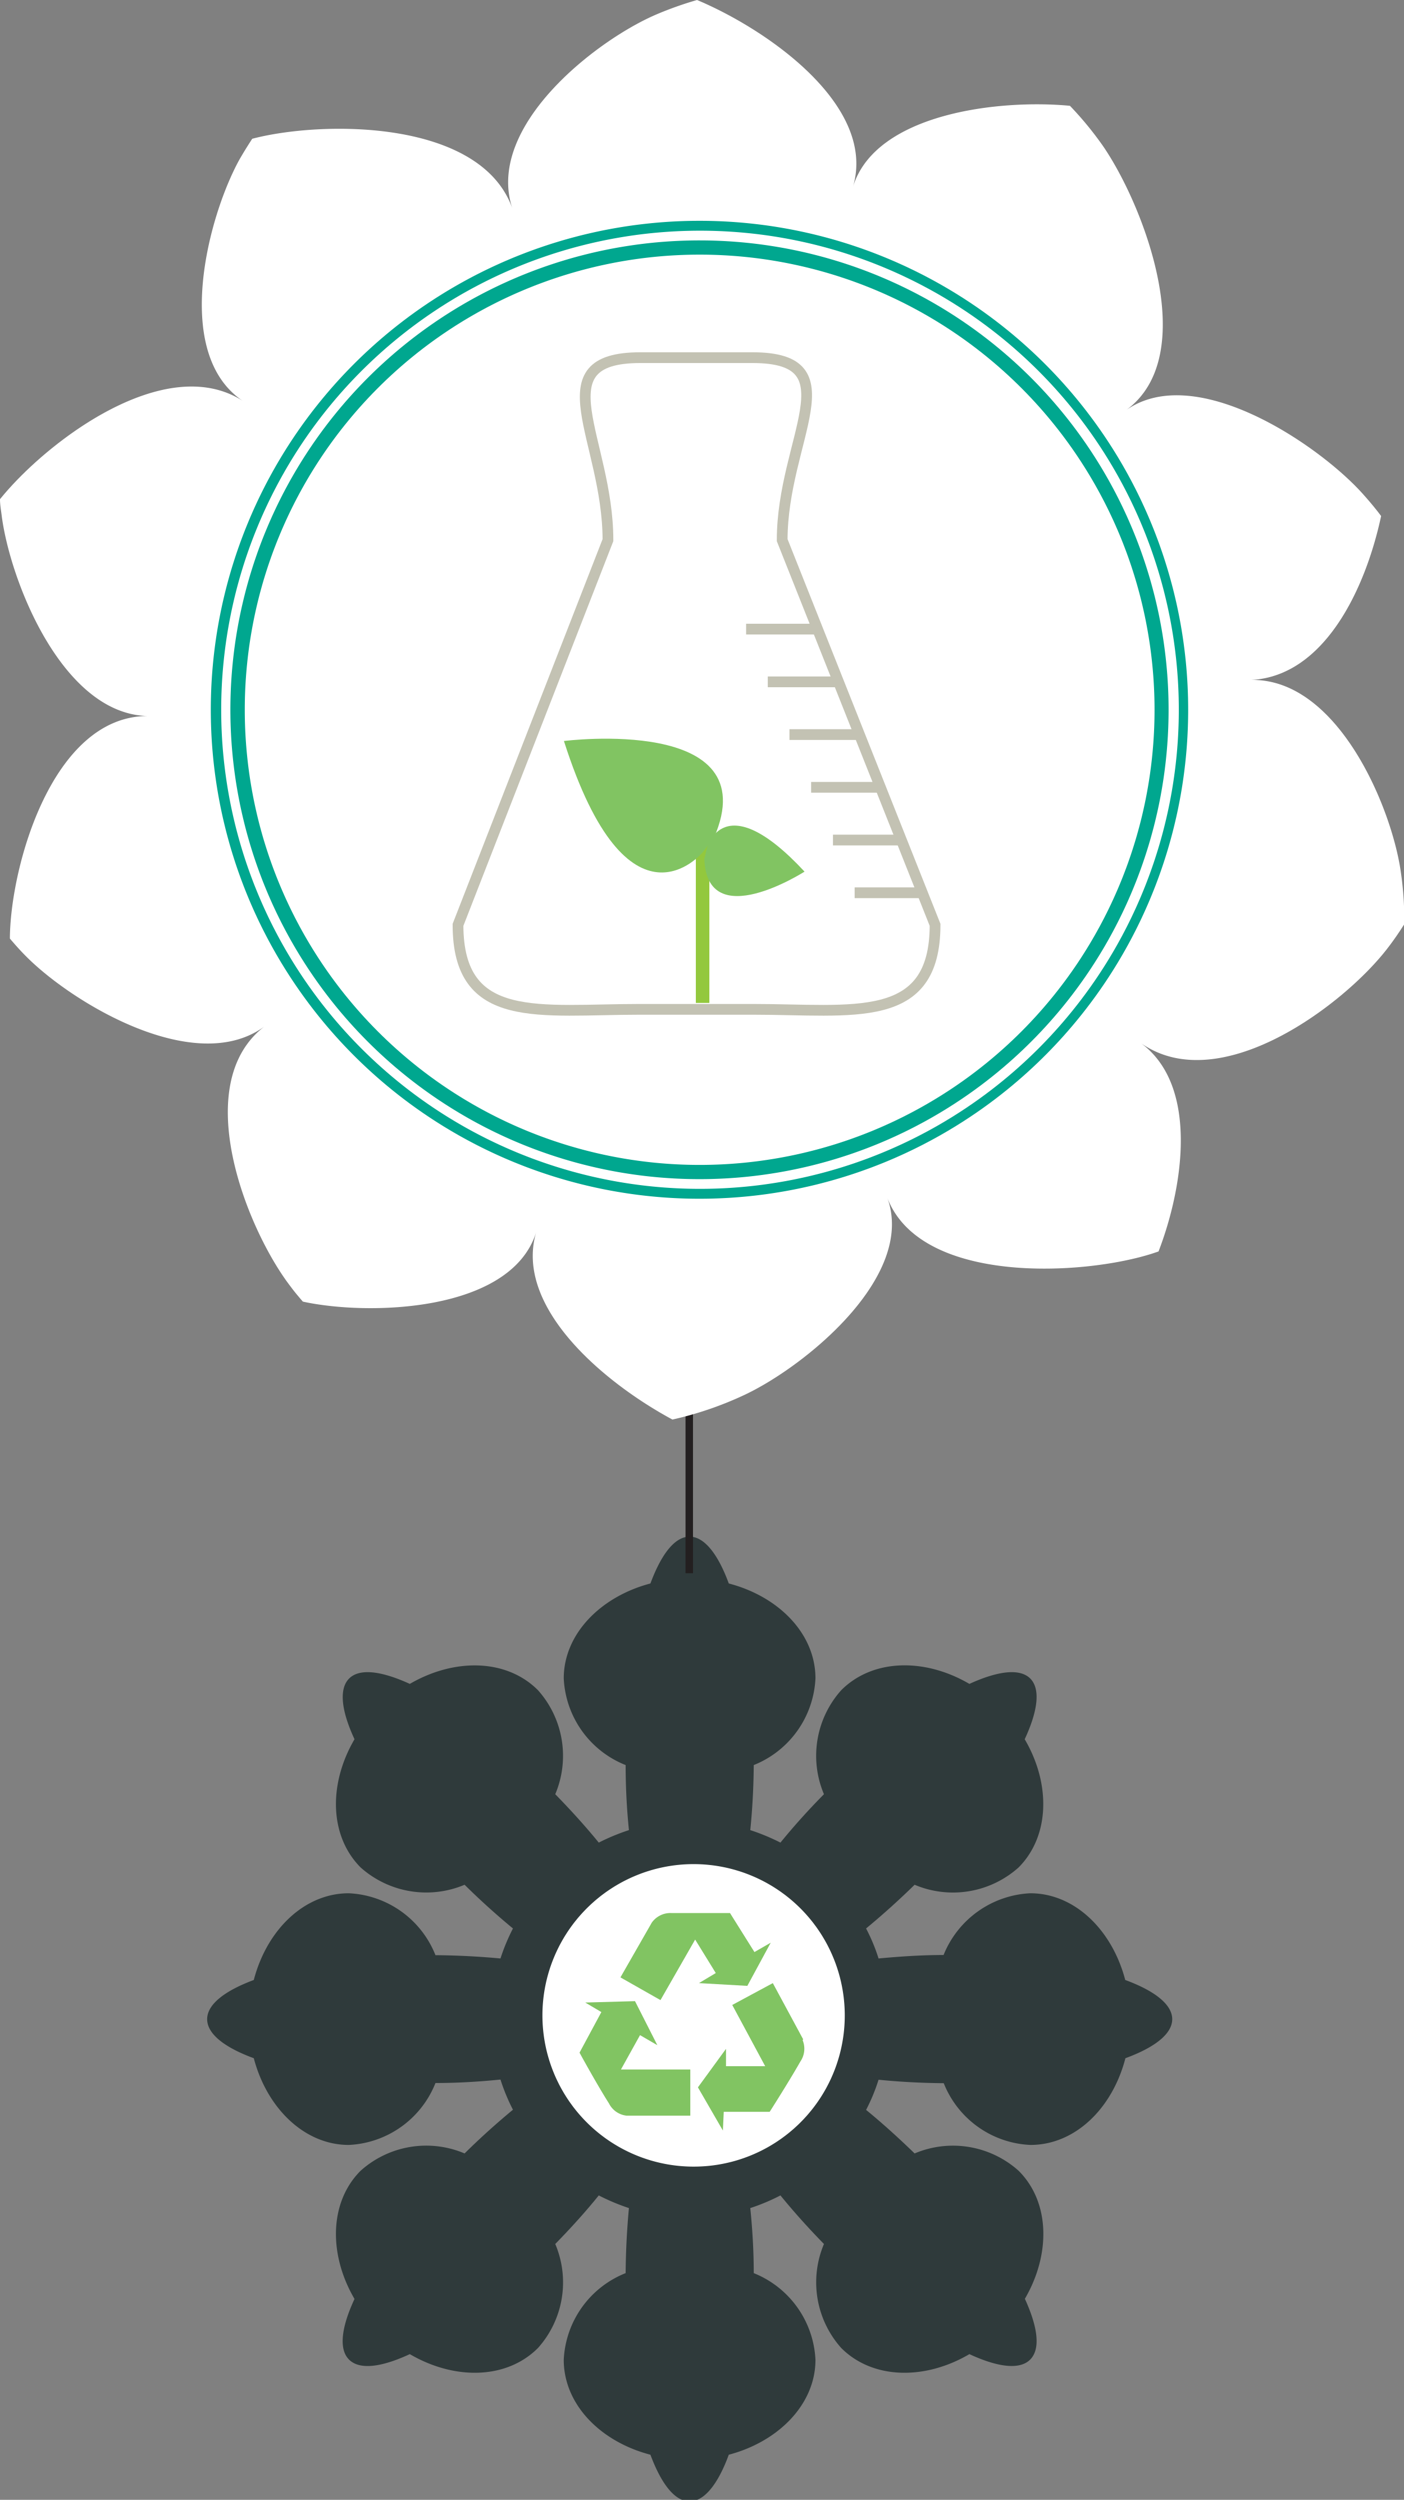
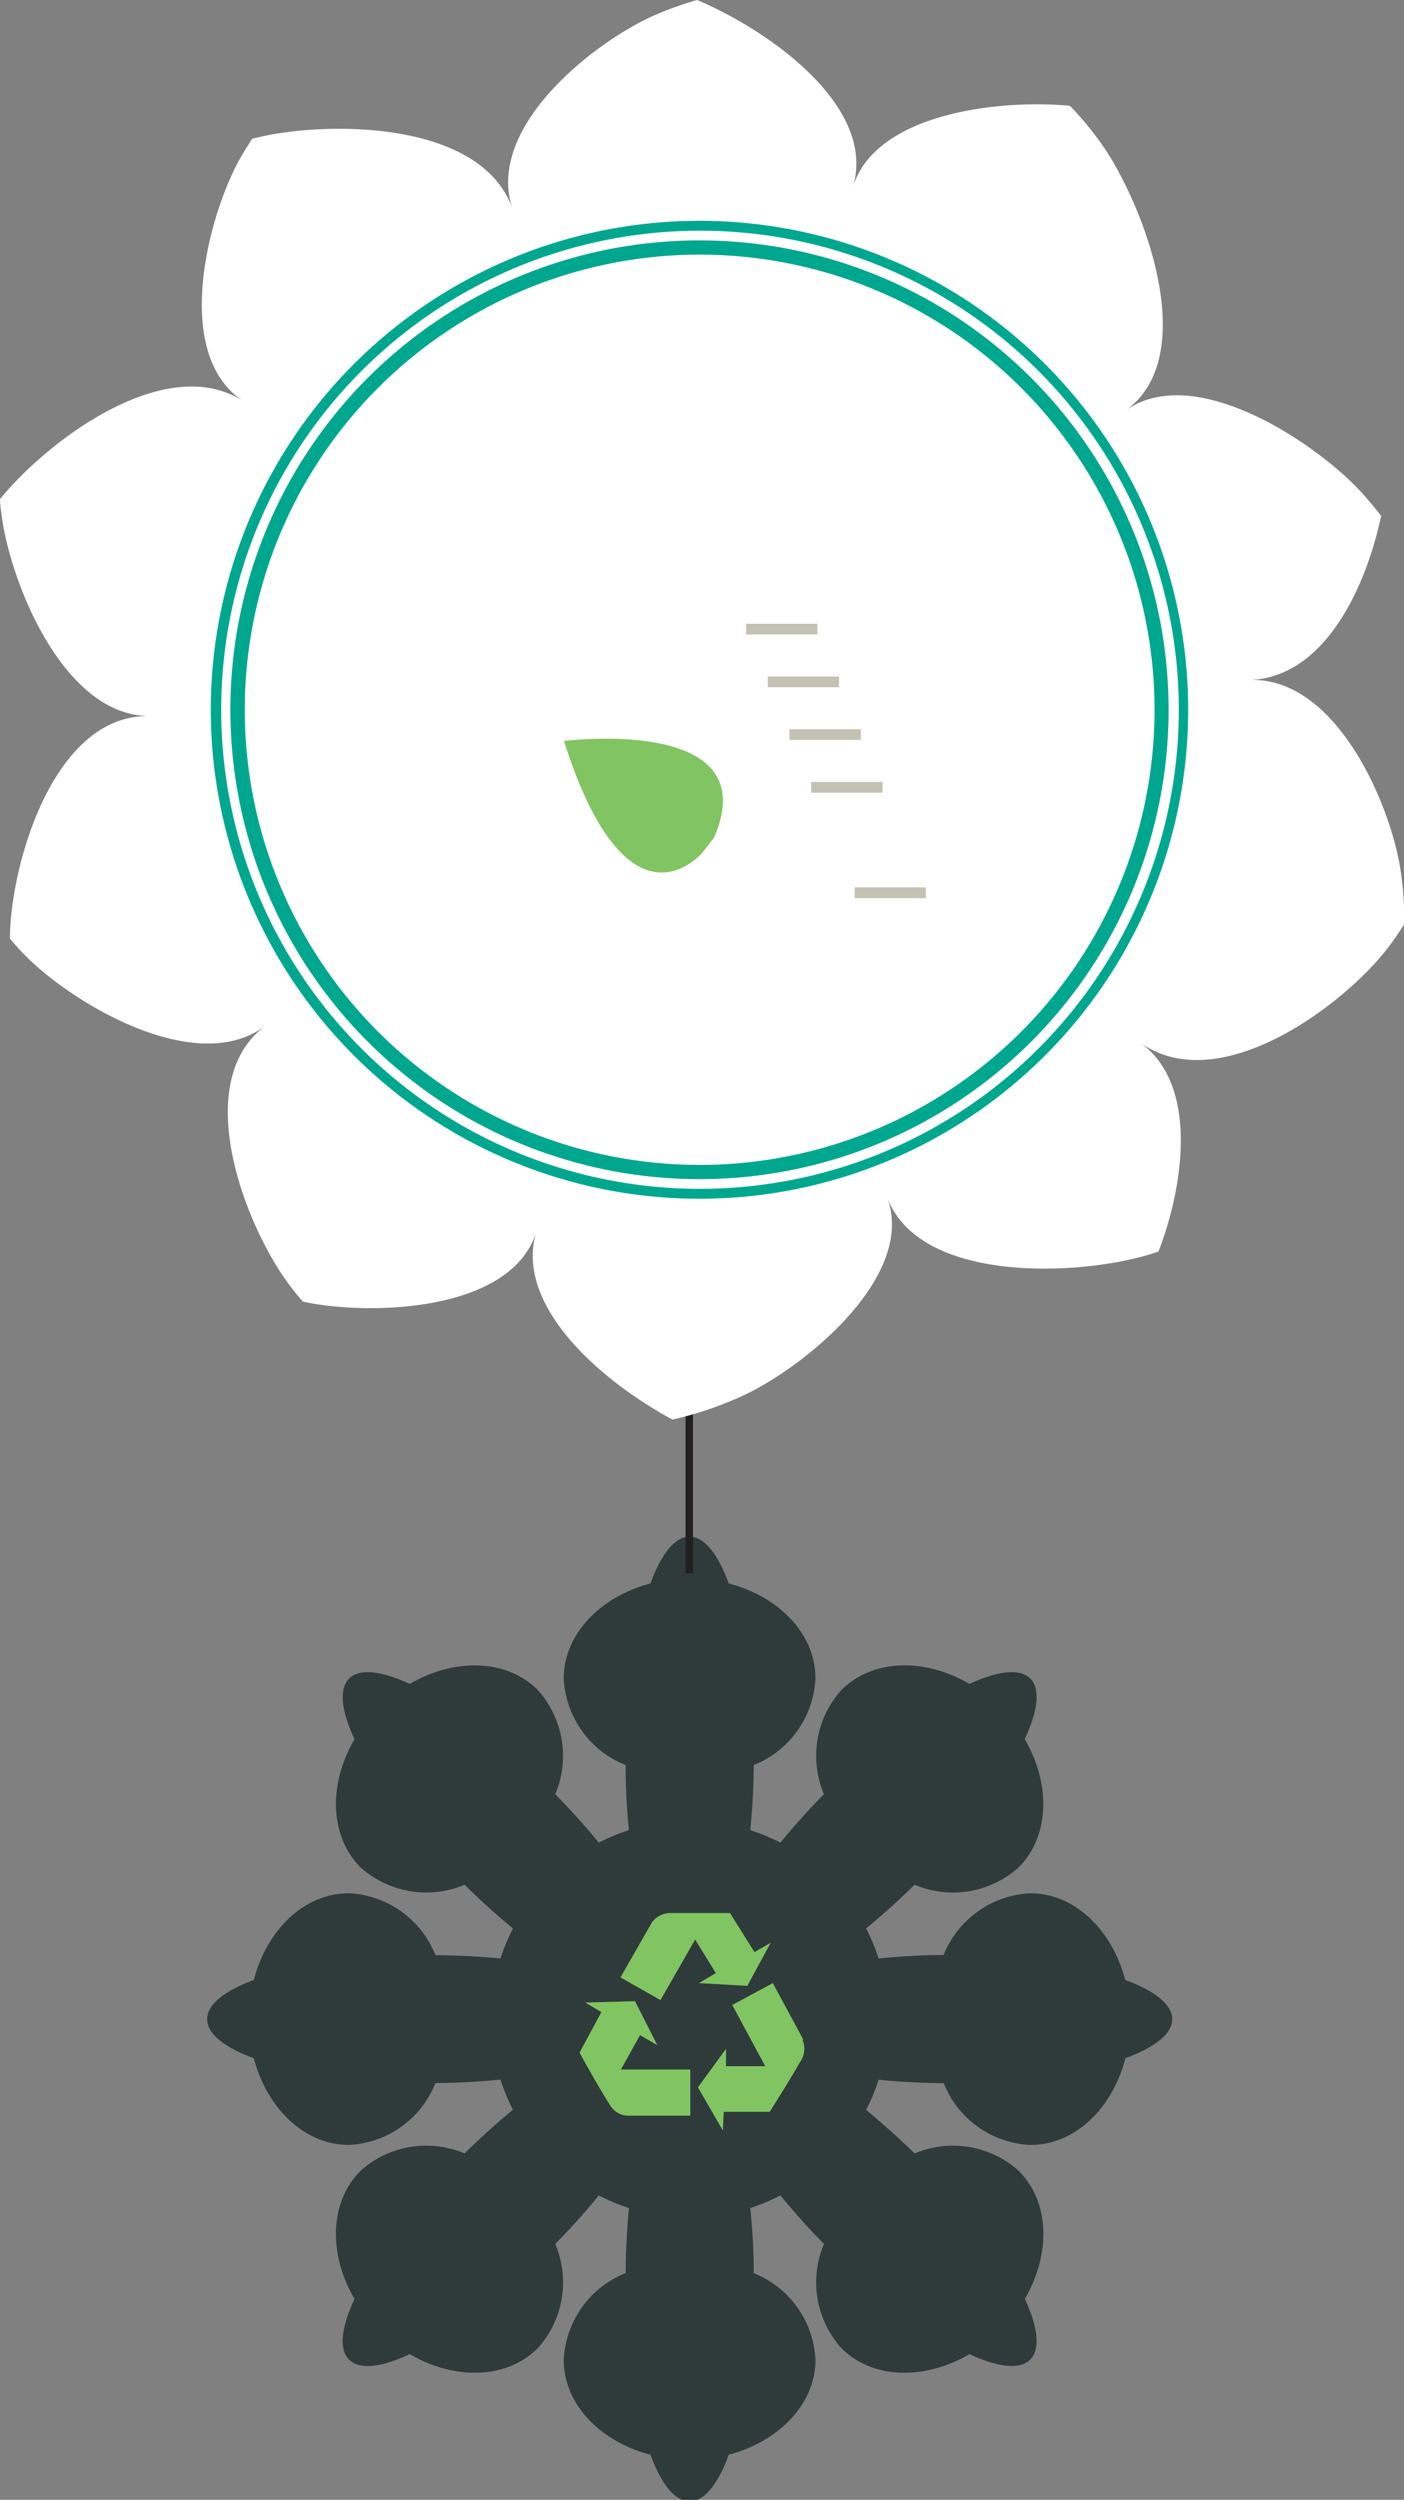
<svg xmlns="http://www.w3.org/2000/svg" viewBox="0 0 80.99 144.12">
  <rect x="0" y="0" width="80.99" height="144.12" fill="#808080" stroke="none" />
  <defs>
    <style>.cls-1{fill:#2f3a3b;}.cls-1,.cls-2,.cls-5{fill-rule:evenodd;}.cls-2{fill:#fff;}.cls-3{fill:#81c462;}.cls-4,.cls-6,.cls-7{fill:none;}.cls-4{stroke:#231f20;stroke-width:0.43px;}.cls-5{fill:#00a78f;}.cls-6{stroke:#c3c2b3;stroke-width:0.62px;}.cls-6,.cls-7{stroke-miterlimit:10;}.cls-7{stroke:#93c83d;stroke-width:0.78px;}</style>
  </defs>
  <title>Risorsa 4</title>
  <g id="Livello_2" data-name="Livello 2">
    <g id="Layer_1" data-name="Layer 1">
      <path class="cls-1" d="M64.91,114.15c-.76-2.89-2.92-5-5.48-5a5.69,5.69,0,0,0-5,3.56c-1.3,0-2.57.09-3.75.2a10.51,10.51,0,0,0-.72-1.73c.92-.76,1.86-1.6,2.8-2.52a5.68,5.68,0,0,0,6-1c1.8-1.81,1.86-4.82.35-7.39.76-1.63.92-2.9.32-3.5s-1.87-.44-3.51.31c-2.58-1.51-5.58-1.45-7.39.36a5.67,5.67,0,0,0-1,6c-.92.93-1.76,1.87-2.51,2.79a12,12,0,0,0-1.74-.72c.12-1.18.19-2.44.2-3.75a5.67,5.67,0,0,0,3.56-5c0-2.55-2.09-4.71-5-5.47-.62-1.69-1.41-2.7-2.26-2.7s-1.63,1-2.26,2.7c-2.88.76-5,2.92-5,5.47a5.66,5.66,0,0,0,3.57,5c0,1.31.07,2.57.19,3.75a12,12,0,0,0-1.74.72c-.75-.92-1.6-1.86-2.51-2.79a5.68,5.68,0,0,0-1-6c-1.81-1.81-4.81-1.86-7.39-.36-1.64-.75-2.9-.91-3.5-.31s-.45,1.87.31,3.5c-1.51,2.58-1.45,5.58.35,7.39a5.69,5.69,0,0,0,6,1c.93.92,1.87,1.76,2.79,2.52a11.46,11.46,0,0,0-.72,1.73c-1.18-.11-2.44-.18-3.75-.19a5.66,5.66,0,0,0-5-3.57c-2.55,0-4.72,2.09-5.48,5-1.69.63-2.69,1.41-2.69,2.26s1,1.63,2.69,2.25c.76,2.89,2.93,5,5.48,5a5.66,5.66,0,0,0,5-3.57c1.31,0,2.57-.08,3.75-.2a11.16,11.16,0,0,0,.72,1.74c-.92.76-1.86,1.6-2.79,2.52a5.67,5.67,0,0,0-6,1c-1.8,1.8-1.86,4.81-.35,7.39-.76,1.63-.92,2.9-.31,3.5s1.86.44,3.5-.32c2.58,1.51,5.58,1.46,7.39-.35a5.67,5.67,0,0,0,1-6c.92-.94,1.76-1.87,2.51-2.8a12.07,12.07,0,0,0,1.74.73c-.11,1.18-.18,2.44-.19,3.75a5.66,5.66,0,0,0-3.57,5c0,2.55,2.09,4.71,5,5.47.63,1.69,1.41,2.69,2.26,2.69s1.64-1,2.26-2.69c2.88-.76,5-2.92,5-5.47a5.67,5.67,0,0,0-3.56-5c0-1.31-.08-2.57-.2-3.75a11.62,11.62,0,0,0,1.74-.73c.75.92,1.59,1.86,2.51,2.8a5.68,5.68,0,0,0,1,6c1.81,1.81,4.82,1.86,7.39.35,1.64.76,2.91.92,3.51.31s.44-1.86-.31-3.5c1.5-2.57,1.45-5.58-.36-7.38a5.68,5.68,0,0,0-6-1c-.94-.91-1.88-1.76-2.8-2.51a10.62,10.62,0,0,0,.72-1.74c1.18.12,2.45.19,3.76.2a5.65,5.65,0,0,0,5,3.56c2.56,0,4.72-2.08,5.48-5,1.69-.62,2.7-1.4,2.7-2.25S66.6,114.77,64.91,114.15Z" />
-       <path class="cls-2" d="M48.73,116.19A8.72,8.72,0,1,0,40,124.91,8.71,8.71,0,0,0,48.73,116.19Z" />
      <path class="cls-3" d="M36.92,117.33l1,.58-1.29-2.54-2.87.08.93.55-1.26,2.34s1,1.83,1.7,2.93a1.29,1.29,0,0,0,1,.7h3.69v-2.66h-4Z" />
      <path class="cls-3" d="M40.32,114.33l2.79.16L44.46,112l-.94.54-1.41-2.25s-2.1,0-3.39,0a1.32,1.32,0,0,0-1.12.55L35.79,114l2.31,1.31,2-3.49,1.19,1.93Z" />
      <path class="cls-3" d="M46.33,117.57l-1.75-3.24-2.34,1.26,1.9,3.53-2.26,0,0-1-1.62,2.22,1.44,2.49.05-1.08h2.65s1.13-1.77,1.77-2.9a1.3,1.3,0,0,0,.13-1.23" />
      <line class="cls-4" x1="39.76" y1="90.7" x2="39.76" y2="77.83" />
      <path class="cls-2" d="M80.81,50.3c-.51-3.7-3.62-11.19-8.64-11.1,4.22-.21,6.6-5.24,7.5-9.45-.36-.48-.75-.94-1.15-1.38-2.6-2.83-9.58-7.51-13.55-4.73,4.34-3.18,1-11.84-1.37-15.26A19.63,19.63,0,0,0,61.72,6.1c-4.11-.39-11.19.44-12.51,4.65,1.35-4.62-4.84-9-9-10.75a20.38,20.38,0,0,0-2.34.83C34.4,2.31,28,7.28,29.55,12c-1.85-5.15-11-5.05-15-4-.26.4-.51.8-.75,1.22C12,12.5,9.92,20.36,14,23.11c-4.46-2.85-11.3,2.33-14,5.67,0,.3.05.59.09.89.46,3.74,3.48,11.5,8.43,11.61C3,41.28.59,50,.57,54.11c.29.34.59.68.91,1,2.65,2.69,9.77,7,13.77,4.07-4.36,3.35-1,11.74,1.52,15,.22.3.46.58.7.86,3.74.82,12,.64,13.46-4-1.27,4.28,3.83,8.63,7.86,10.8a20.14,20.14,0,0,0,4.11-1.4c3.47-1.61,9.93-6.82,8.29-11.37,1.94,5,11.28,4.48,15.28,3.2l.36-.12c1.45-3.77,2.31-9.55-1-12,4.58,3.18,11.76-2.26,14.24-5.52.33-.43.64-.88.93-1.34A18.06,18.06,0,0,0,80.81,50.3Z" />
      <path class="cls-5" d="M40.36,12.73A28.19,28.19,0,1,0,68.54,40.92,28.19,28.19,0,0,0,40.36,12.73Zm0,55.81A27.62,27.62,0,1,1,68,40.92,27.63,27.63,0,0,1,40.36,68.54Zm0-54.68A27.06,27.06,0,1,0,67.41,40.92,27.06,27.06,0,0,0,40.36,13.86Zm0,53.3A26.24,26.24,0,1,1,66.6,40.92,26.24,26.24,0,0,1,40.36,67.16Z" />
-       <path class="cls-6" d="M53.94,53.32c0,5.81-4.71,4.87-10.52,4.87H36.93c-5.81,0-10.51.94-10.51-4.87l8.65-22.18c0-5.81-3.95-10.52,1.86-10.52h6.49c5.81,0,1.7,4.71,1.7,10.52Z" />
      <line class="cls-6" x1="43.04" y1="36.27" x2="47.15" y2="36.27" />
      <line class="cls-6" x1="44.29" y1="39.31" x2="48.4" y2="39.31" />
      <line class="cls-6" x1="45.54" y1="42.35" x2="49.66" y2="42.35" />
      <line class="cls-6" x1="46.79" y1="45.39" x2="50.91" y2="45.39" />
-       <line class="cls-6" x1="48.05" y1="48.43" x2="52.16" y2="48.43" />
      <line class="cls-6" x1="49.3" y1="51.47" x2="53.41" y2="51.47" />
-       <line class="cls-7" x1="40.53" y1="44.88" x2="40.53" y2="57.82" />
      <path class="cls-3" d="M40.53,49.14s-4.29,5.2-8-6.42c0,0,11.73-1.5,8.66,5.57Z" />
-       <path class="cls-3" d="M40.78,48.9s.94-3.69,5.63,1.35c0,0-5.64,3.62-5.78-.74Z" />
    </g>
  </g>
</svg>